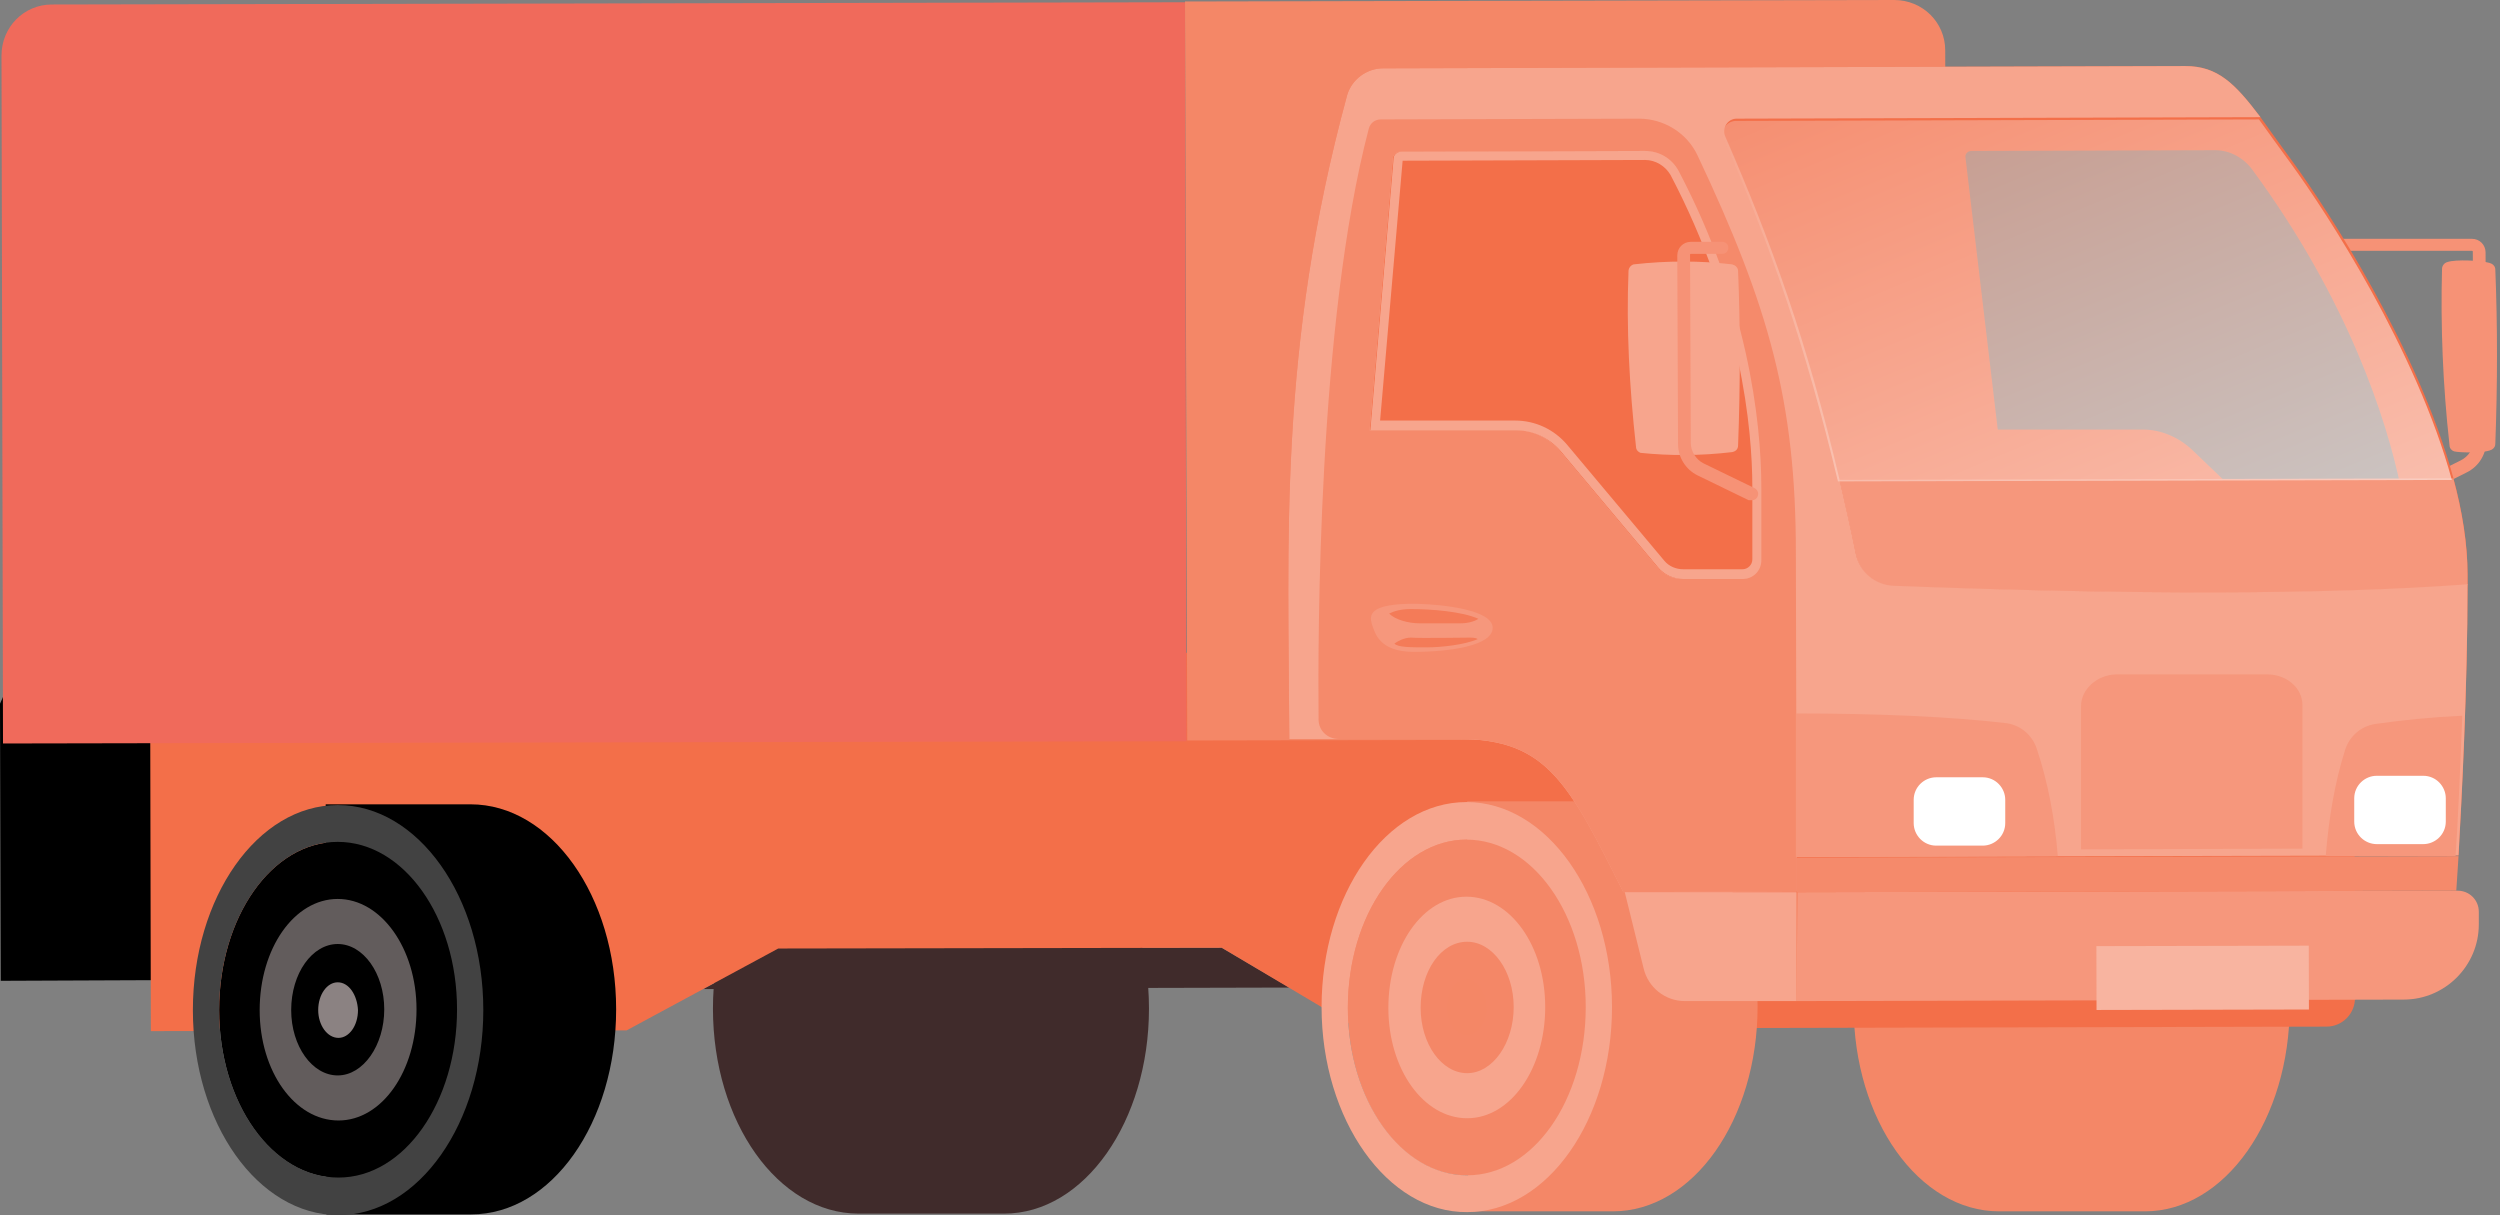
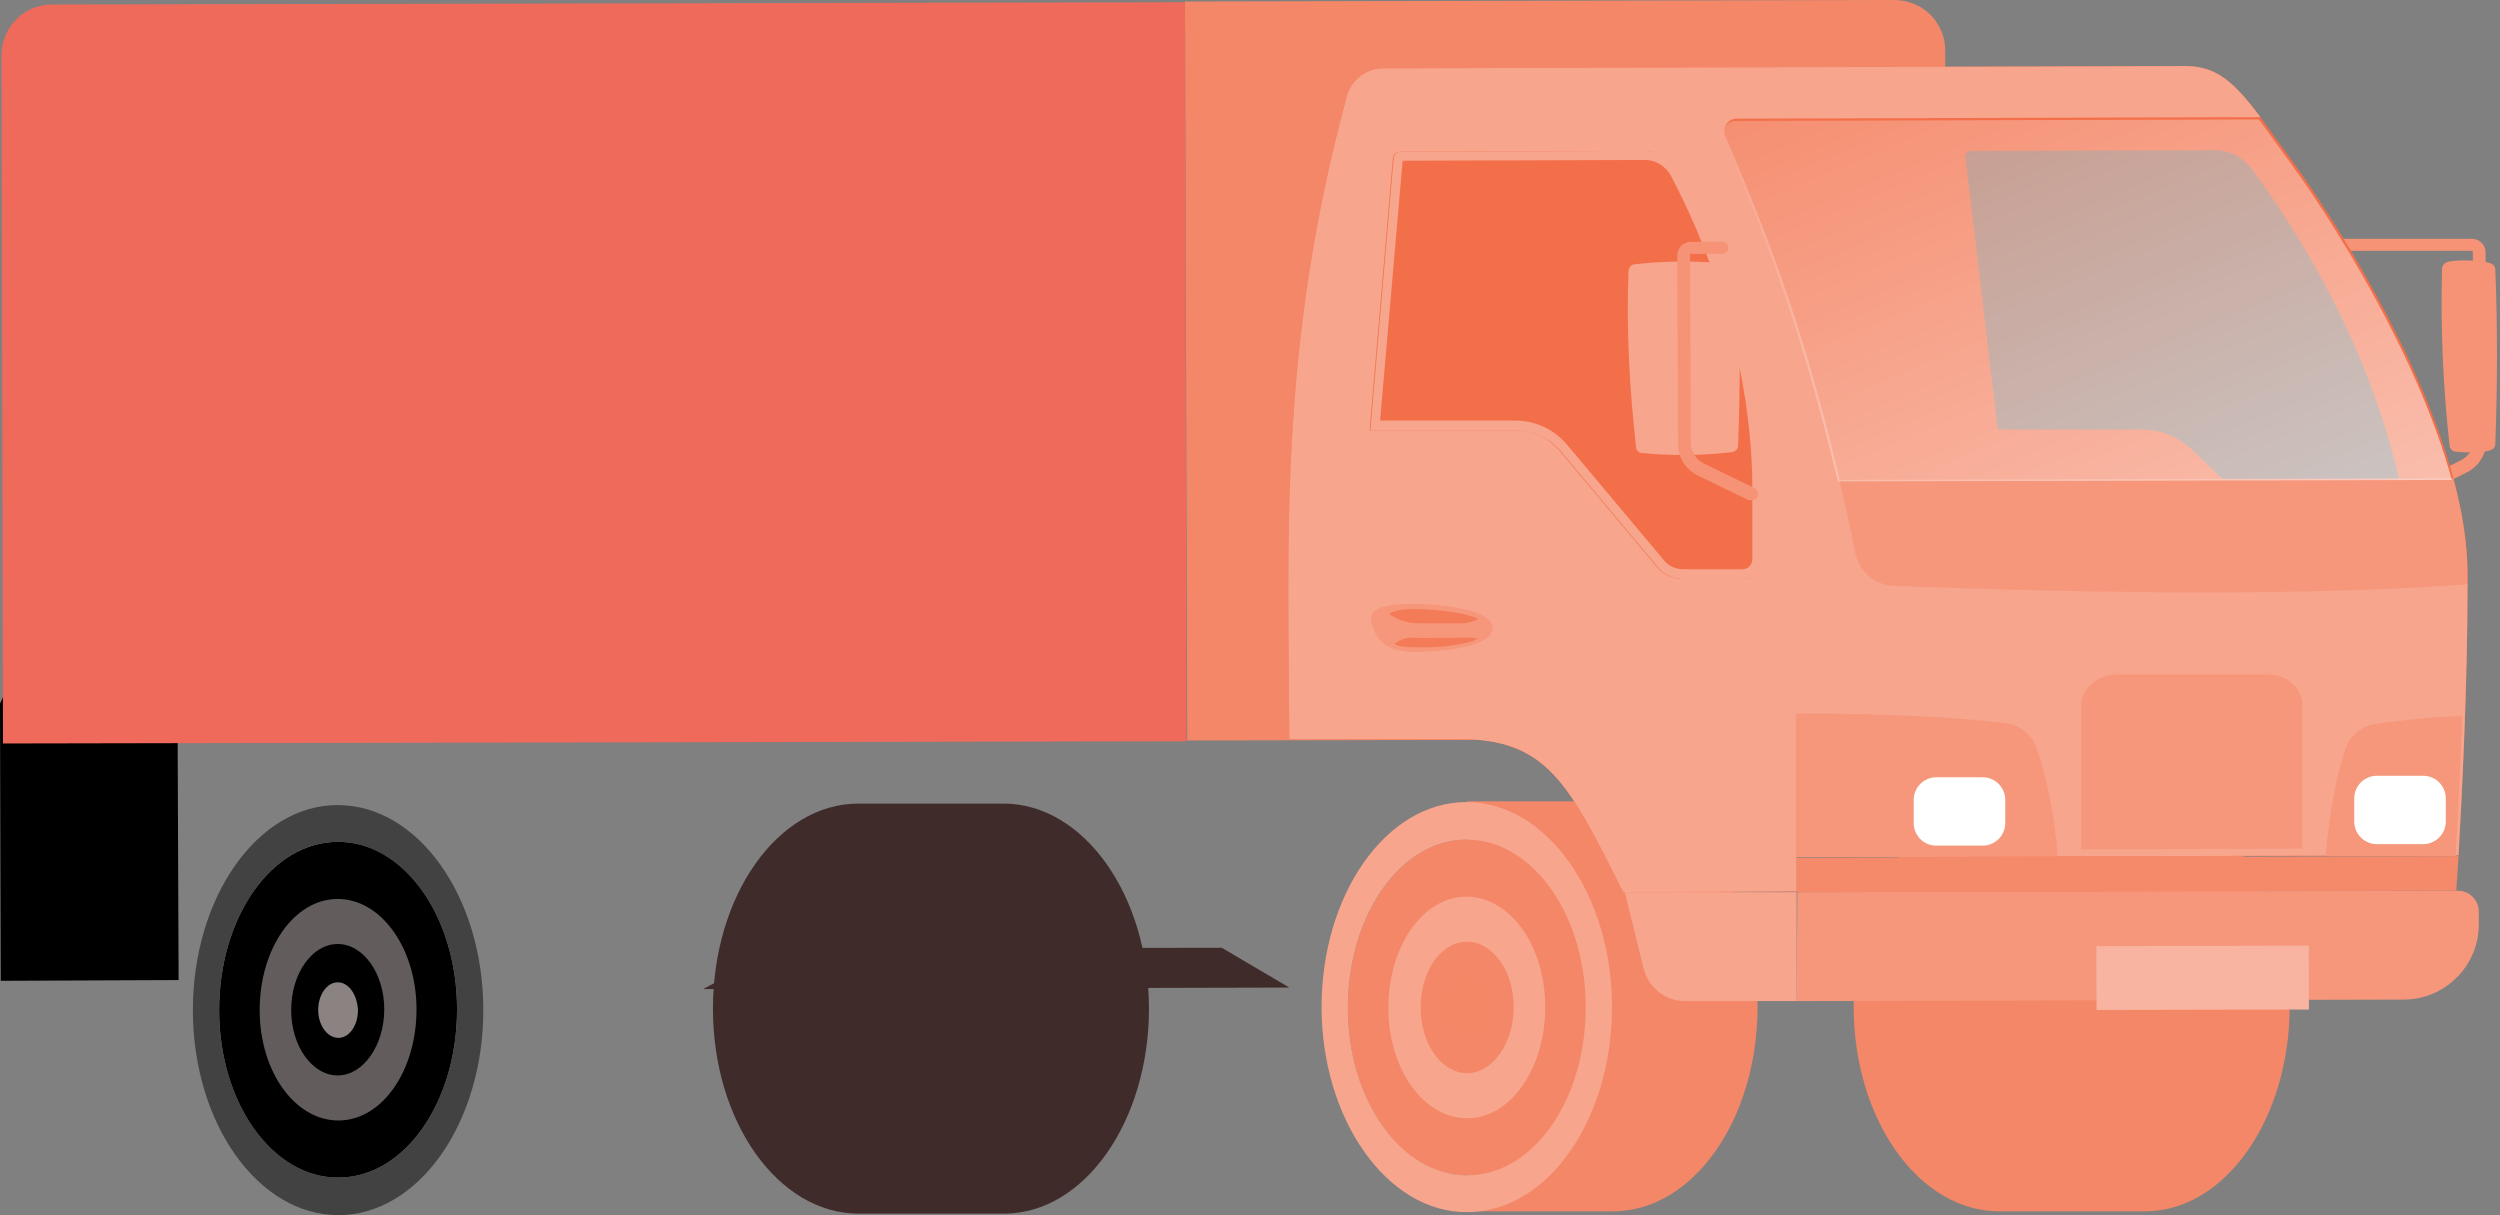
<svg xmlns="http://www.w3.org/2000/svg" width="430" height="209" viewBox="0 0 430 209" fill="none">
  <rect x="0" y="0" width="430" height="209" fill="#808080" stroke="none" />
  <path d="M122.627 173.478C122.627 192.983 133.857 208.742 147.669 208.742H172.71C186.522 208.742 197.623 192.854 197.623 173.478C197.623 153.973 186.393 138.214 172.581 138.214C172.323 138.214 172.194 138.214 171.936 138.214H147.669C133.728 138.214 122.627 154.102 122.627 173.478Z" fill="#402B2B" />
  <path d="M318.828 173.09C318.828 192.595 330.058 208.354 343.87 208.354H368.912C382.723 208.354 393.824 192.466 393.824 173.09C393.824 153.585 382.594 137.826 368.782 137.826C368.524 137.826 368.395 137.826 368.137 137.826H343.87C329.929 137.826 318.828 153.585 318.828 173.09Z" fill="#F48767" />
  <path d="M0 121.034L7.616 103.983H30.463L30.721 168.569L0.129 168.699L0 121.034Z" fill="black" />
  <path d="M120.949 170.12L221.761 169.861L210.144 163.015L133.857 163.144L120.949 170.12Z" fill="#402B2B" />
-   <path d="M25.816 112.638L25.945 177.353L107.783 177.224L133.857 163.145L210.144 163.015L233.637 176.966L400.151 176.578C402.862 176.578 405.056 174.382 405.056 171.67L404.927 111.863L25.816 112.638Z" fill="#F36F49" />
  <path d="M204.208 127.363L334.837 127.105L334.579 8.655C334.579 3.875 330.707 0 325.802 0L203.82 0.258L204.208 127.363Z" fill="#F48767" />
  <path d="M0.517 127.88L204.078 127.493L203.819 0.388L8.907 0.775C4.131 0.775 0.259 4.65 0.259 9.559L0.517 127.88Z" fill="#F06A5B" />
  <path d="M302.307 173.09C302.307 192.595 291.206 208.354 277.394 208.354H252.482V196.47C243.317 196.47 235.83 186.007 235.83 173.09C235.83 160.173 243.188 149.71 252.352 149.71V137.826H277.265C291.077 137.955 302.178 153.714 302.307 173.09Z" fill="#F48767" />
  <path d="M231.83 173.349C231.83 189.366 240.995 202.284 252.354 202.154C263.713 202.154 272.749 189.237 272.749 173.22C272.749 157.203 263.584 144.285 252.225 144.415C240.995 144.415 231.83 157.332 231.83 173.349Z" fill="#F48767" />
  <path d="M252.352 192.337C259.839 192.337 265.777 183.811 265.777 173.219C265.777 162.627 259.71 154.231 252.223 154.231C244.737 154.231 238.799 162.756 238.799 173.348C238.799 183.94 244.866 192.337 252.352 192.337ZM252.352 161.981C256.741 161.981 260.355 167.019 260.355 173.219C260.355 179.419 256.741 184.586 252.352 184.586C247.964 184.586 244.349 179.549 244.349 173.348C244.349 167.019 247.835 161.981 252.352 161.981Z" fill="#F7A58D" />
  <path d="M252.352 208.483C266.164 208.483 277.265 192.595 277.265 173.219C277.265 153.844 266.035 137.956 252.223 137.956C238.412 137.956 227.311 153.844 227.311 173.219C227.311 192.595 238.67 208.613 252.352 208.483ZM252.223 144.414C263.582 144.414 272.747 157.331 272.747 173.219C272.747 189.237 263.711 202.154 252.352 202.154C240.993 202.154 231.828 189.237 231.828 173.349C231.828 157.331 240.993 144.414 252.223 144.414Z" fill="#F7A58D" />
  <path d="M248.867 173.22C248.867 170.507 250.416 168.44 252.223 168.44C254.03 168.44 255.579 170.636 255.708 173.22C255.708 175.932 254.16 177.999 252.352 177.999C250.416 178.128 248.867 175.932 248.867 173.22Z" fill="#F48766" />
-   <path d="M105.976 173.607C105.976 193.112 94.875 208.871 81.063 208.871H56.151V196.987C46.986 196.987 39.499 186.524 39.499 173.607C39.499 160.69 46.857 150.227 56.021 150.227V138.343H80.934C94.746 138.343 105.976 154.102 105.976 173.607Z" fill="black" />
  <path d="M421.319 76.599C421.319 77.116 421.707 77.504 422.094 77.633C423.127 77.891 426.999 77.891 428.161 77.504C428.677 77.374 429.193 76.987 429.193 76.341C429.581 66.007 429.581 55.932 429.193 46.373C429.193 45.727 428.677 45.34 428.161 45.211C426.87 44.823 422.352 44.565 420.932 45.081C420.416 45.211 420.029 45.727 420.029 46.244C419.77 56.061 420.158 66.136 421.319 76.599Z" fill="#F69276" />
  <path d="M414.996 85.77C415.125 85.77 415.254 85.77 415.512 85.641L424.29 81.249C426.355 80.216 427.646 78.149 427.646 75.824L427.517 43.402C427.517 42.11 426.484 41.077 425.193 41.077H401.055C400.41 41.077 400.022 41.593 400.022 42.11C400.022 42.756 400.539 43.143 401.055 43.143H425.193C425.322 43.143 425.322 43.273 425.322 43.273L425.451 75.695C425.451 77.245 424.548 78.537 423.257 79.182L414.48 83.574C413.963 83.833 413.705 84.478 413.963 84.995C414.221 85.641 414.609 85.77 414.996 85.77Z" fill="#F69276" />
  <path d="M221.761 127.105C221.761 127.105 225.117 127.105 230.281 127.105H250.805C266.165 127.105 269.779 134.726 279.202 153.456L309.02 153.327C309.02 153.327 309.02 151.131 309.02 147.385L422.869 147.126C423.386 137.697 424.418 118.579 424.418 100.495C424.418 99.849 424.418 99.333 424.418 98.687C424.418 93.52 423.515 87.836 421.966 82.153C415.899 59.935 400.538 36.297 394.213 27.642C392.148 24.8 390.341 22.346 388.792 20.15C384.403 14.338 381.434 11.367 375.884 11.367L237.896 11.754C235.057 11.754 232.475 13.692 231.701 16.404C219.825 60.065 221.632 93.262 221.761 127.105ZM338.063 27.126C337.934 26.48 338.45 25.963 339.096 25.963L381.047 25.834C383.5 25.834 385.952 27.126 387.501 29.322C403.894 51.668 410.478 72.077 412.93 83.832L415.512 96.233C415.899 98.041 414.737 99.462 412.93 99.462H402.733C401.055 99.462 399.248 98.687 397.957 97.395L377.046 77.374C374.722 75.178 371.624 73.886 368.655 73.886H343.614L338.063 27.126Z" fill="#F36F49" />
  <path d="M316.376 82.541C317.28 86.674 318.312 90.937 319.216 95.458C319.861 98.558 322.572 100.754 325.67 100.883C366.459 102.304 400.279 102.434 424.417 100.625C424.417 99.979 424.417 99.463 424.417 98.817C424.417 93.65 423.513 87.966 421.964 82.283L316.376 82.541Z" fill="#F6977C" />
-   <path d="M240.993 26.093L282.945 25.963C285.397 25.963 287.592 27.255 288.753 29.451C300.5 51.798 302.952 72.207 302.952 83.962V96.362C302.952 98.171 301.532 99.591 299.725 99.591H289.528C287.85 99.591 286.172 98.816 285.139 97.525L268.359 77.503C266.422 75.307 263.712 73.886 260.743 74.015H235.701L239.703 27.255C239.703 26.609 240.219 26.093 240.993 26.093Z" fill="#F36F49" />
  <path d="M221.761 127.105C221.761 127.105 225.117 127.105 230.281 127.105H250.805C266.165 127.105 269.779 134.726 279.202 153.456L309.02 153.327C309.02 153.327 309.02 151.131 309.02 147.385L422.869 147.126C423.386 137.697 424.418 118.579 424.418 100.495C400.28 102.304 366.332 102.304 325.671 100.754C322.574 100.624 319.863 98.428 319.217 95.328C318.314 90.807 317.281 86.415 316.378 82.411C310.827 58.773 304.76 41.851 296.757 23.509C296.112 22.088 297.145 20.409 298.694 20.409L388.792 20.15C384.403 14.338 381.434 11.367 375.884 11.367L237.896 11.754C235.057 11.754 232.475 13.692 231.701 16.404C219.825 60.065 221.632 93.262 221.761 127.105ZM235.573 74.015L239.574 27.255C239.574 26.609 240.22 26.092 240.865 26.092L282.817 25.963C285.269 25.963 287.463 27.255 288.625 29.451C300.372 51.797 302.824 72.207 302.824 83.961V96.362C302.824 98.17 301.404 99.591 299.597 99.591H289.4C287.722 99.591 286.044 98.816 285.011 97.524L268.23 77.503C266.294 75.307 263.584 73.886 260.615 74.015H235.573Z" fill="#F7A58D" />
-   <path d="M226.794 123.747C226.794 125.684 228.343 127.105 230.279 127.105H250.803C266.164 127.105 269.778 134.726 279.201 153.456L309.019 153.327C309.019 153.327 309.019 151.131 309.019 147.385L308.889 95.07C308.889 69.107 304.243 52.702 291.98 26.739C290.173 22.863 286.171 20.409 281.912 20.409L237.508 20.538C236.475 20.538 235.701 21.184 235.442 22.088C226.665 55.415 226.665 109.667 226.794 123.747ZM235.572 74.016L239.573 27.255C239.573 26.609 240.218 26.093 240.864 26.093L282.815 25.964C285.268 25.964 287.462 27.255 288.624 29.451C300.37 51.798 302.823 72.207 302.823 83.962V96.362C302.823 98.171 301.403 99.591 299.596 99.591H289.398C287.72 99.591 286.042 98.817 285.01 97.525L268.229 77.503C266.293 75.307 263.582 73.886 260.613 74.016H235.572Z" fill="#F58A6B" />
  <path d="M241.252 27.643L282.945 27.514C284.752 27.514 286.43 28.547 287.334 30.097C299.467 53.219 301.403 73.757 301.403 83.832V96.233C301.403 97.137 300.629 97.912 299.725 97.912H289.528C288.237 97.912 287.075 97.395 286.301 96.491L269.52 76.47C267.326 73.886 264.099 72.336 260.614 72.336H237.379L241.252 27.643ZM240.993 26.093C240.348 26.093 239.703 26.609 239.703 27.255L235.701 74.015H260.743C263.712 74.015 266.422 75.307 268.359 77.503L285.139 97.525C286.172 98.816 287.85 99.591 289.528 99.591H299.725C301.532 99.591 302.952 98.171 302.952 96.362V83.962C302.952 72.207 300.5 51.798 288.753 29.451C287.592 27.255 285.397 25.963 282.945 25.963L240.993 26.093Z" fill="#F7A58D" />
  <path d="M308.892 122.713V147.385L353.941 147.256C353.425 140.797 352.263 134.597 350.327 128.784C349.552 126.459 347.616 124.78 345.163 124.392C335.224 123.23 322.574 122.713 308.892 122.713ZM400.023 147.256H422.354C422.741 141.83 423.128 133.047 423.515 123.1C418.094 123.359 413.06 123.875 408.542 124.521C406.09 124.909 404.153 126.588 403.379 128.913C401.572 134.597 400.539 140.797 400.023 147.256Z" fill="#F6977C" />
  <path d="M309.02 172.186L413.446 171.928C420.545 171.928 426.354 166.115 426.354 159.011V156.815C426.354 154.748 424.676 153.198 422.74 153.198L309.149 153.456L309.02 172.186Z" fill="#F6977C" />
  <path d="M289.787 172.186H309.02V153.457H279.461L282.688 166.503C283.462 169.861 286.431 172.186 289.787 172.186Z" fill="#F7A58D" />
  <path d="M243.833 103.855C248.222 103.984 256.741 104.888 256.741 107.988C256.741 111.088 249.255 112.122 243.188 112.122C237.121 112.122 236.475 108.763 235.959 107.342C235.572 105.921 235.185 103.725 243.833 103.855Z" fill="#F6977C" />
  <path d="M244.221 107.213C242.156 107.213 239.961 106.567 238.929 105.534C239.703 105.146 240.865 104.759 242.672 104.759C246.028 104.759 251.45 105.146 254.289 106.438C253.902 106.696 252.869 107.213 251.191 107.213C249.126 107.213 246.415 107.213 244.221 107.213Z" fill="#F47B58" />
-   <path d="M252.869 109.667C253.644 109.667 254.031 109.797 254.16 109.926C251.837 110.959 247.577 111.347 245.512 111.347C242.543 111.347 240.477 111.347 239.832 110.701C240.348 110.313 241.51 109.667 242.672 109.667C244.221 109.797 251.837 109.667 252.869 109.667Z" fill="#F47B58" />
+   <path d="M252.869 109.667C253.644 109.667 254.031 109.797 254.16 109.926C251.837 110.959 247.577 111.347 245.512 111.347C242.543 111.347 240.477 111.347 239.832 110.701C240.348 110.313 241.51 109.667 242.672 109.667C244.221 109.797 251.837 109.667 252.869 109.667" fill="#F47B58" />
  <path d="M309.02 147.514C309.02 151.26 309.02 153.456 309.02 153.456L422.482 153.198C422.482 153.198 422.611 151.002 422.869 147.256L309.02 147.514Z" fill="#F58A6B" />
  <g opacity="0.2">
    <path d="M357.942 121.421V146.093L396.021 145.964V121.292C396.021 118.321 393.311 115.996 389.954 115.996H363.88C360.653 116.125 357.942 118.58 357.942 121.421Z" fill="#F16036" />
  </g>
  <path d="M408.8 145.189H416.803C418.868 145.189 420.676 143.51 420.676 141.314V137.31C420.676 135.243 418.998 133.435 416.803 133.435H408.8C406.735 133.435 404.928 135.114 404.928 137.31V141.314C404.928 143.51 406.735 145.189 408.8 145.189Z" fill="white" />
  <path d="M333.027 145.448H341.03C343.095 145.448 344.902 143.769 344.902 141.573V137.569C344.902 135.502 343.224 133.693 341.03 133.693H333.027C330.961 133.693 329.154 135.373 329.154 137.569V141.573C329.154 143.64 330.832 145.448 333.027 145.448Z" fill="white" />
  <path d="M281.395 76.858C281.395 77.375 281.783 77.762 282.17 77.891C287.204 78.408 292.496 78.408 297.918 77.762C298.563 77.633 298.951 77.246 298.951 76.6C299.338 66.266 299.338 56.191 298.951 46.632C298.951 45.986 298.434 45.598 297.918 45.469C292.367 44.823 286.817 44.823 281.008 45.469C280.492 45.598 280.105 46.115 280.105 46.632C279.717 56.32 280.234 66.395 281.395 76.858Z" fill="#F7A58D" />
  <path d="M301.402 86.029C301.789 86.029 302.177 85.771 302.306 85.383C302.564 84.866 302.306 84.221 301.789 83.962L293.012 79.7C291.721 79.054 290.818 77.633 290.818 76.212L290.688 43.79C290.688 43.66 290.818 43.66 290.818 43.66H296.239C296.884 43.66 297.272 43.144 297.272 42.627C297.272 41.981 296.755 41.594 296.239 41.594H290.818C289.527 41.594 288.494 42.627 288.494 43.919L288.623 76.341C288.623 78.666 289.914 80.733 291.979 81.766L300.757 86.029C301.144 86.029 301.273 86.029 301.402 86.029Z" fill="#F69276" />
  <path d="M360.604 173.716L397.134 173.636L397.11 162.657L360.58 162.736L360.604 173.716Z" fill="#F8B4A0" />
  <path opacity="0.6" d="M296.508 23.9C304.511 42.242 310.449 59.164 316.128 82.802L421.716 82.544C415.65 60.326 400.289 36.688 393.964 28.034C391.899 25.192 390.092 22.737 388.543 20.541L298.444 20.8C296.895 20.929 295.862 22.479 296.508 23.9Z" fill="url(#paint0_linear_523_3)" />
  <path d="M37.693 173.736C37.693 189.754 46.858 202.671 58.217 202.542C69.576 202.542 78.612 189.624 78.612 173.607C78.612 157.59 69.447 144.673 58.088 144.802C46.729 144.802 37.693 157.719 37.693 173.736Z" fill="black" />
  <path d="M58.217 192.724C65.703 192.724 71.641 184.199 71.641 173.607C71.641 163.144 65.574 154.619 58.087 154.619C50.601 154.619 44.663 163.144 44.663 173.736C44.663 184.328 50.73 192.724 58.217 192.724ZM58.087 162.369C62.476 162.369 66.091 167.407 66.091 173.607C66.091 179.807 62.476 184.974 58.087 184.974C53.699 184.974 50.084 179.936 50.084 173.736C50.084 167.407 53.699 162.369 58.087 162.369Z" fill="#625C5C" />
  <path d="M58.217 209C72.028 209 83.129 193.112 83.129 173.736C83.129 154.231 71.899 138.472 58.087 138.472C44.276 138.472 33.175 154.36 33.175 173.736C33.175 193.241 44.405 209 58.217 209ZM58.087 144.802C69.447 144.802 78.611 157.719 78.611 173.607C78.611 189.495 69.576 202.541 58.217 202.541C46.857 202.541 37.693 189.624 37.693 173.736C37.693 157.848 46.728 144.802 58.087 144.802Z" fill="#424242" />
  <path d="M54.731 173.736C54.731 171.024 56.28 168.957 58.087 168.957C60.024 168.957 61.444 171.153 61.573 173.736C61.573 176.449 60.024 178.516 58.217 178.516C56.28 178.516 54.731 176.32 54.731 173.736Z" fill="#8B8282" />
  <defs>
    <linearGradient id="paint0_linear_523_3" x1="345.764" y1="0.781" x2="396.316" y2="121.884" gradientUnits="userSpaceOnUse">
      <stop stop-color="#F7A58D" />
      <stop offset="0.926" stop-color="white" />
    </linearGradient>
  </defs>
</svg>